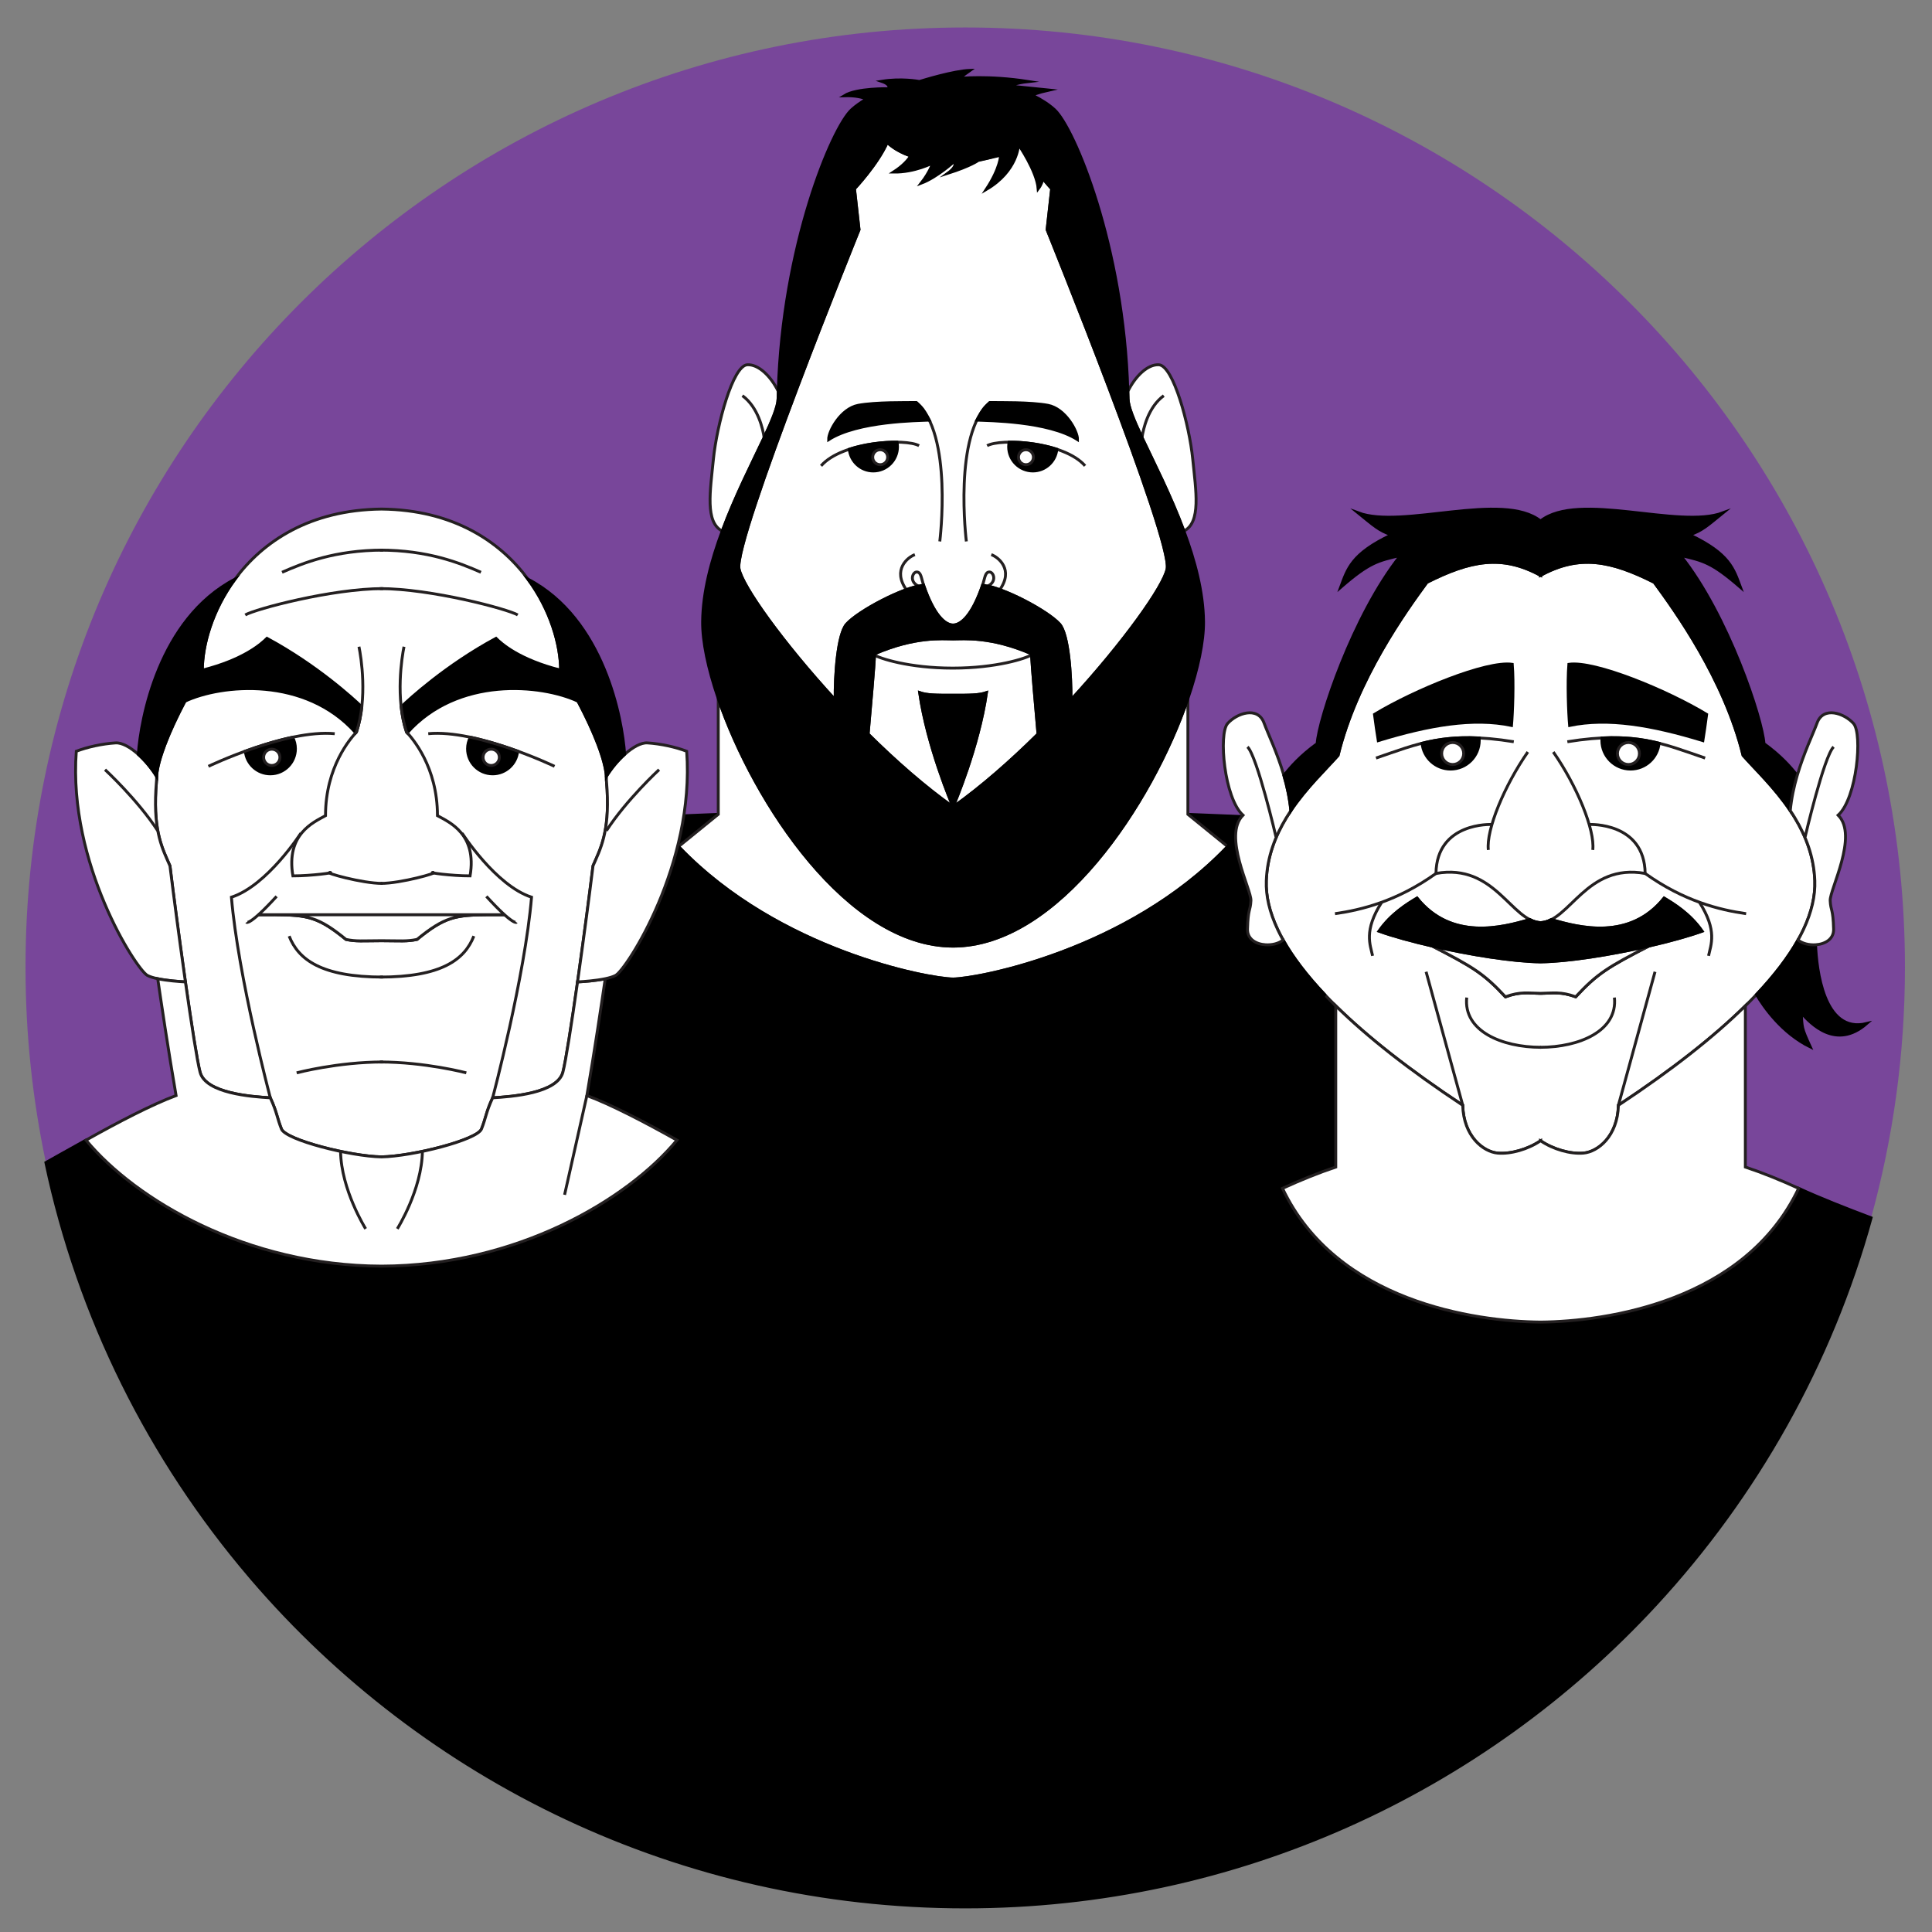
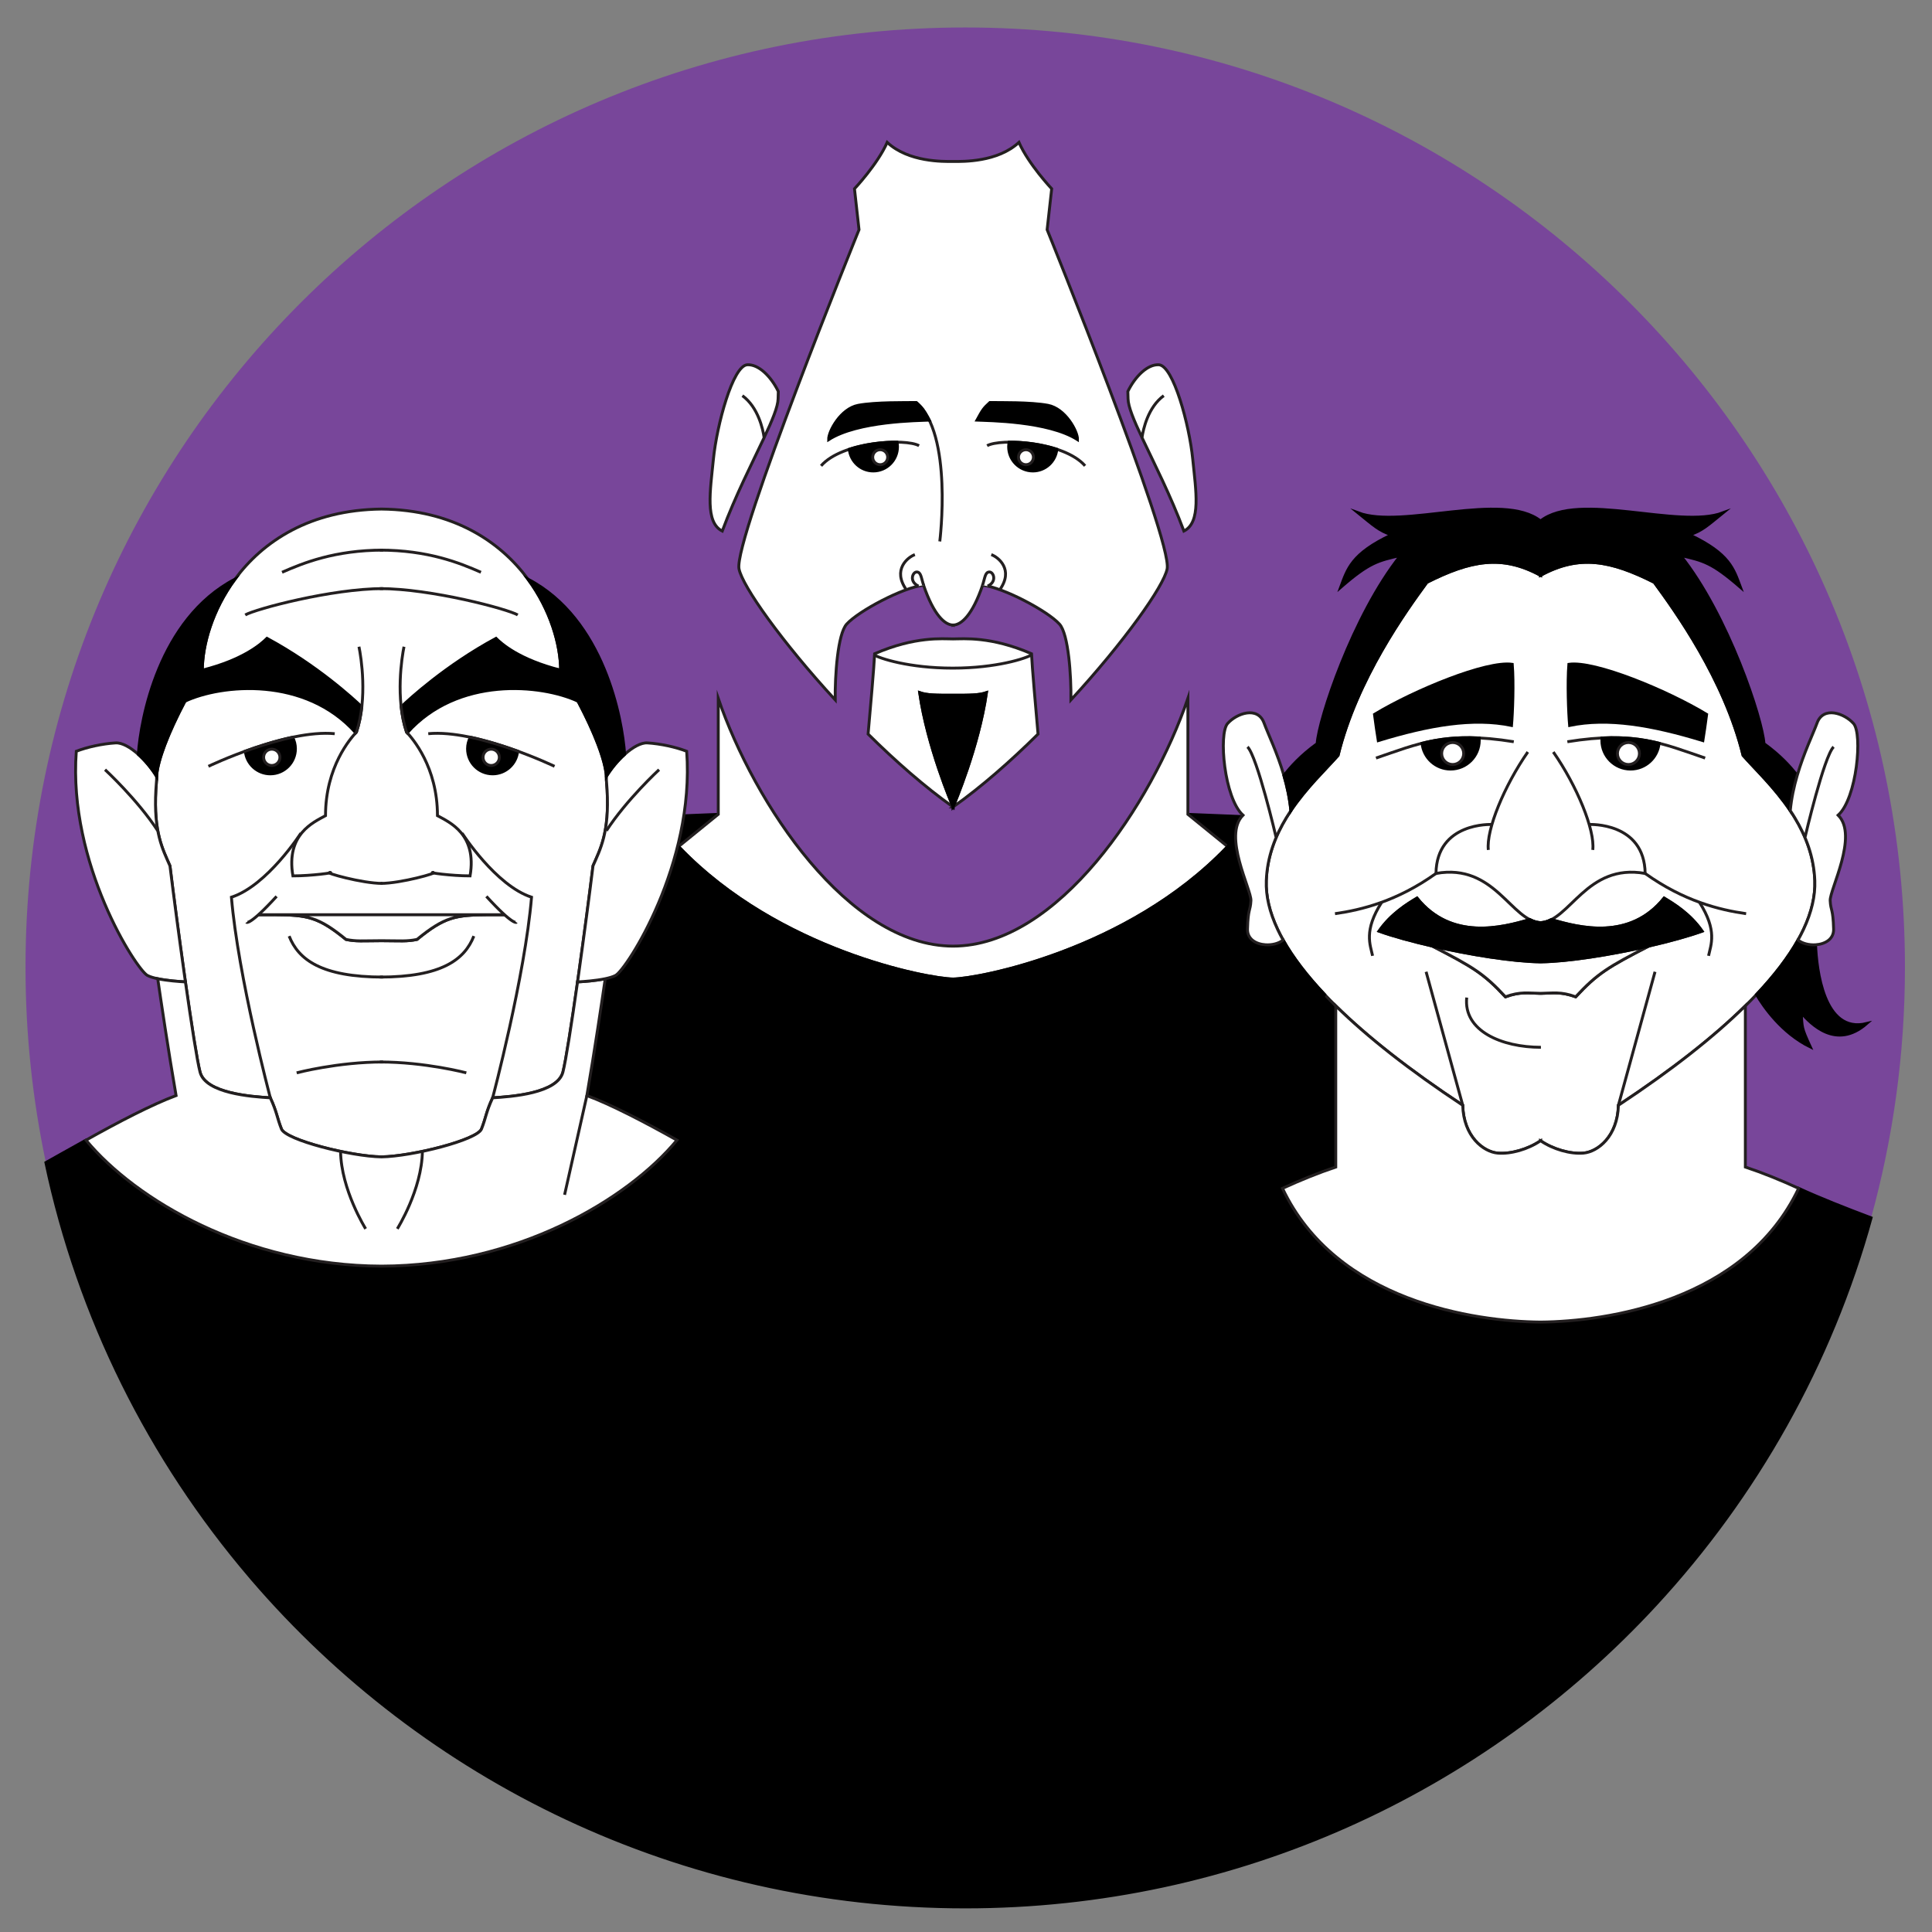
<svg xmlns="http://www.w3.org/2000/svg" version="1.1" id="Layer_1" x="0px" y="0px" width="500px" height="500px" viewBox="0 0 500 500" xml:space="preserve">
  <rect x="0" y="0" width="500" height="500" fill="#808080" stroke="none" />
  <path fill="#78469A" d="M73.072,324.506c5.119-41.837,11.813-74.395,20.399-78.282c26.687-12.083,46.962-24.121,68.094-23.27 c-0.115,0.15-0.21,0.286-0.328,0.439c12.652,18.649,52.446,43.788,85.418,43.803c32.968-0.015,72.762-25.153,85.418-43.803 c-0.12-0.153-0.217-0.289-0.332-0.439c21.132-0.852,41.407,11.187,68.094,23.27c9.574,4.334,16.798,44.316,22.104,93.06 c16.326-3.919,34.56-12.755,43.546-31.74c5.544,2.542,11.972,5.073,18.753,7.634c5.7-20.651,8.762-42.401,8.762-64.867 C493,115.995,384.117,7.11,249.8,7.11C115.484,7.11,6.601,115.995,6.601,250.31c0,17.339,1.827,34.248,5.276,50.562 c2.301-1.315,4.999-2.787,10.384-5.804C31.79,306.571,50.052,318.859,73.072,324.506z" />
  <path stroke="#000000" stroke-width="0.75" stroke-miterlimit="10" d="M465.485,307.543c-8.986,18.985-27.22,27.821-43.546,31.74 c-5.307-48.743-12.53-88.726-22.104-93.06c-26.687-12.083-46.962-24.121-68.094-23.27c0.115,0.15,0.212,0.286,0.332,0.439 c-12.656,18.649-52.45,43.788-85.418,43.803c-32.972-0.015-72.766-25.153-85.418-43.803c0.118-0.153,0.213-0.289,0.328-0.439 c-21.132-0.852-41.407,11.187-68.094,23.27c-8.586,3.888-15.28,36.445-20.399,78.282c-23.021-5.646-41.282-17.935-50.812-29.438 c-5.385,3.017-8.083,4.488-10.384,5.804c8.515,40.258,26.984,76.835,52.718,107.046c0.227,0.267,0.451,0.538,0.679,0.803 c44.603,51.907,110.722,84.79,184.526,84.79c35.161,0,68.573-7.473,98.75-20.898c30.465-13.555,57.622-33.184,79.943-57.353 c25.907-28.051,45.29-62.212,55.745-100.082C477.457,312.616,471.029,310.085,465.485,307.543z" />
  <path fill="#FFFFFF" stroke="#231F20" stroke-width="0.75" stroke-miterlimit="10" d="M270.995,59.439l1.181-10.587 c0,0-5.974-6.328-8.473-12.004c-5.542,5.144-14.472,4.947-17.037,4.943l0,0h-0.011h-0.008h-0.003 c-2.564,0.004-11.499,0.2-17.039-4.943c-2.499,5.676-8.469,12.004-8.469,12.004l1.177,10.587c0,0-32.475,80.239-31.064,87.769 c0.846,4.492,11.198,19.032,24.902,33.928c-0.082-6.247,0.627-17.025,2.961-19.612c3.082-3.416,14.573-9.494,19.902-10.077 c2.644,7.778,5.531,10.292,7.63,10.32v0.004l0.011-0.004l0.011,0.004v-0.004c2.097-0.028,4.981-2.542,7.63-10.32 c5.331,0.583,16.82,6.661,19.9,10.077c2.336,2.587,3.043,13.365,2.959,19.612c13.708-14.896,24.062-29.436,24.904-33.928 C303.47,139.679,270.995,59.439,270.995,59.439z" />
  <path fill="#FFFFFF" stroke="#231F20" stroke-width="0.75" stroke-miterlimit="10" d="M237.1,104.146 c9.617,7.994,6.117,35.975,6.117,35.975" />
  <path stroke="#000000" stroke-width="0.75" stroke-miterlimit="10" d="M240.473,108.728c-2.843,0.134-18.458,0.197-26.021,5.038 c-0.055-2.122,3.159-8.026,7.657-8.869c4.497-0.843,12.432-0.687,15.018-0.72C238.755,105.676,238.944,105.927,240.473,108.728z" />
  <path fill="#FFFFFF" stroke="#231F20" stroke-width="0.75" stroke-miterlimit="10" d="M237.85,115.349 c-3.5-1.958-19.861-1.082-25.357,5.204" />
  <path stroke="#000000" stroke-width="0.75" stroke-miterlimit="10" d="M219.803,116.271c0.328,3.15,2.962,5.615,6.199,5.615 c3.464,0,6.266-2.807,6.266-6.267c0-0.406-0.044-0.802-0.118-1.186C228.486,114.39,223.848,114.94,219.803,116.271z" />
  <path fill="#FFFFFF" stroke="#231F20" stroke-width="0.75" stroke-miterlimit="10" d="M234.599,152.675 c-3.744-5.247,0.334-8.475,2.169-9.139" />
  <path fill="#FFFFFF" stroke="#231F20" stroke-width="0.75" stroke-miterlimit="10" d="M239.015,151.446 c-0.635-2.05-0.668-3.373-1.748-3.414c-1.086-0.041-2.082,2.497,0.456,3.663" />
  <path fill="#FFFFFF" stroke="#231F20" stroke-width="0.75" stroke-miterlimit="10" d="M192.131,102.399 c4.082,2.986,5.305,8.66,5.633,10.845c2.099-4.46,3.57-7.983,3.607-10.04c0.011-0.639,0.035-1.27,0.052-1.902 c-1.919-3.955-5.164-7.091-8.042-6.898c-3.748,0.249-7.867,15.612-8.745,24.357c-0.833,8.323-2.219,16.406,2.284,18.677 c3.414-9.183,7.793-17.703,10.844-24.193C197.436,111.06,196.213,105.386,192.131,102.399z" />
  <path stroke="#000000" stroke-width="0.75" stroke-miterlimit="10" d="M185.859,210.758l-16.744,0.687l2.55,3.236 c1.265,1.529,2.588,2.991,3.94,4.408L185.859,210.758z" />
-   <path fill="#FFFFFF" stroke="#231F20" stroke-width="0.75" stroke-miterlimit="10" d="M256.211,104.146 c-9.619,7.994-6.121,35.975-6.121,35.975" />
  <path stroke="#000000" stroke-width="0.75" stroke-miterlimit="10" d="M252.836,108.728c2.845,0.134,18.458,0.197,26.022,5.038 c0.056-2.122-3.161-8.026-7.659-8.869c-4.497-0.843-12.427-0.687-15.02-0.72C254.554,105.676,254.366,105.927,252.836,108.728z" />
  <path fill="#FFFFFF" stroke="#231F20" stroke-width="0.75" stroke-miterlimit="10" d="M255.463,115.349 c3.498-1.958,19.857-1.082,25.355,5.204" />
  <path stroke="#000000" stroke-width="0.75" stroke-miterlimit="10" d="M273.506,116.271c-0.328,3.15-2.963,5.615-6.199,5.615 c-3.461,0-6.268-2.807-6.268-6.267c0-0.406,0.048-0.802,0.122-1.186C264.82,114.39,269.459,114.94,273.506,116.271z" />
  <path fill="#FFFFFF" stroke="#231F20" stroke-width="0.75" stroke-miterlimit="10" d="M258.708,152.675 c3.746-5.247-0.332-8.475-2.163-9.139" />
  <path fill="#FFFFFF" stroke="#231F20" stroke-width="0.75" stroke-miterlimit="10" d="M254.296,151.446 c0.635-2.05,0.662-3.373,1.748-3.414c1.084-0.041,2.082,2.497-0.458,3.663" />
  <path fill="#FFFFFF" stroke="#231F20" stroke-width="0.75" stroke-miterlimit="10" d="M246.666,208.834 c7.37-5.227,14.915-11.865,21.977-18.86c-0.529-5.954-1.568-17.828-1.69-20.789c-10.537-4.564-17.569-3.837-20.297-3.831 c-2.728-0.006-9.762-0.733-20.301,3.831c-0.12,2.961-1.158,14.835-1.69,20.789c7.063,6.995,14.61,13.634,21.98,18.86v0.015 c0.007-0.002,0.007-0.005,0.011-0.007c0.002,0.002,0.006,0.005,0.011,0.007V208.834z M246.645,179.928L246.645,179.928h0.011h0.011 l0,0c4.465,0,6.717-0.004,8.626-0.668c-2.031,14.072-8.34,28.838-8.637,29.521c-0.295-0.683-6.609-15.448-8.643-29.521 C239.926,179.924,242.176,179.928,246.645,179.928z" />
  <path fill="#FFFFFF" stroke="#231F20" stroke-width="0.75" stroke-miterlimit="10" d="M301.182,102.399 c-4.087,2.986-5.307,8.66-5.637,10.845c-2.099-4.46-3.57-7.983-3.605-10.04c-0.015-0.639-0.035-1.27-0.056-1.902 c1.923-3.955,5.166-7.091,8.046-6.898c3.748,0.249,7.871,15.612,8.743,24.357c0.831,8.323,2.219,16.406-2.281,18.677 c-3.415-9.183-7.794-17.703-10.847-24.193C295.875,111.06,297.095,105.386,301.182,102.399z" />
  <path stroke="#000000" stroke-width="0.75" stroke-miterlimit="10" d="M246.666,208.758c0.36-0.833,6.604-15.504,8.626-29.498 c-1.909,0.664-4.165,0.668-8.637,0.668c-4.474,0-6.729-0.004-8.643-0.668c2.026,13.994,8.273,28.665,8.632,29.498v0.045 c0.003-0.004,0.007-0.019,0.011-0.022c0,0.004,0.008,0.019,0.011,0.022V208.758z" />
  <path stroke="#000000" stroke-width="0.75" stroke-miterlimit="10" d="M307.451,210.758l16.744,0.687l-2.548,3.236 c-1.269,1.529-2.592,2.991-3.94,4.408L307.451,210.758z" />
  <path fill="#FFFFFF" stroke="#231F20" stroke-width="0.75" stroke-miterlimit="10" d="M307.451,210.758l-0.025-0.019v-29.985 c-9.333,27.28-33.664,64.074-60.771,64.104c-27.108-0.03-51.439-36.824-60.771-64.104v29.985l-0.025,0.019l-10.254,8.331 c0.082,0.09,0.167,0.183,0.256,0.271c25.646,26.694,64.385,33.955,70.783,34.011l0,0h0.011h0.011l0,0 c6.396-0.056,45.137-7.316,70.783-34.011c0.085-0.089,0.174-0.182,0.258-0.271L307.451,210.758z" />
  <path stroke="#000000" stroke-width="0.75" stroke-miterlimit="10" d="M332.073,223.394c-0.12-0.153-0.217-0.289-0.332-0.439 c-3.566-4.703-4.913-7.354-7.498-11.55c-0.838,1.122-1.709,2.208-2.596,3.276c-1.269,1.529-2.592,2.991-3.94,4.408 c-0.084,0.09-0.173,0.183-0.258,0.271c-25.658,26.706-64.422,33.962-70.794,34.011c-6.374-0.049-45.135-7.305-70.794-34.011 c-0.089-0.089-0.174-0.182-0.256-0.271c-1.353-1.417-2.676-2.879-3.94-4.408c-0.891-1.068-1.758-2.154-2.602-3.276 c-2.579,4.195-3.93,6.847-7.498,11.55c-0.115,0.15-0.21,0.286-0.328,0.439c12.652,18.647,52.436,43.786,85.407,43.803l0,0h0.011 h0.011l0,0C279.635,267.18,319.417,242.041,332.073,223.394z" />
  <circle fill="#FFFFFF" stroke="#231F20" stroke-width="0.75" stroke-miterlimit="10" cx="227.792" cy="118.324" r="1.937" />
  <circle fill="#FFFFFF" stroke="#231F20" stroke-width="0.75" stroke-miterlimit="10" cx="265.516" cy="118.324" r="1.937" />
  <path fill="#FFFFFF" stroke="#231F20" stroke-width="0.75" stroke-miterlimit="10" d="M267.016,169.444 c-1.437,0.936-9.153,3.466-20.39,3.466h-0.095c-11.242,0-18.956-2.53-20.394-3.466" />
-   <path stroke="#000000" stroke-width="0.75" stroke-miterlimit="10" d="M306.392,137.438c-3.415-9.183-7.794-17.703-10.847-24.193 c-2.099-4.46-3.57-7.983-3.605-10.04c-0.015-0.639-0.035-1.27-0.056-1.902c-1.058-37.66-13.916-68.295-19.005-72.923 c-1.474-1.34-3.35-2.56-5.521-3.626l-0.221-0.158c0,0,1.492-0.668,4.271-1.285c-3.857-0.386-10.034-1.031-10.034-1.031 s1.26-0.797,4.734-1.182c-10.348-1.621-17.807-0.799-17.807-0.799s0.639-0.617,2.728-2.086c-4.221,0.147-12.096,2.58-12.984,2.854 c-0.043,0.009-0.084,0.016-0.124,0.022c-0.373-0.072-4.725-0.855-9.743-0.046c2.549,0.851,1.788,1.919,1.788,1.919 s-8.222-0.194-11.463,1.815c3.022-0.093,4.8,0.425,5.76,0.868c-1.461,0.841-2.758,1.756-3.836,2.733 c-5.089,4.628-17.943,35.263-19.005,72.923c-0.017,0.633-0.041,1.264-0.052,1.902c-0.037,2.057-1.509,5.58-3.607,10.04 c-3.051,6.49-7.43,15.011-10.844,24.193c-2.842,7.645-5.002,15.72-5.08,23.416c-0.056,5.156,1.392,12.143,4.045,19.9 c9.331,27.276,33.656,64.067,60.76,64.104l0,0h0.011h0.011l0,0c27.102-0.037,51.427-36.828,60.76-64.104 c2.649-7.758,4.095-14.744,4.045-19.9C311.391,153.157,309.232,145.082,306.392,137.438z M246.655,208.842 c-7.372-5.229-14.926-11.87-21.991-18.868c0.532-5.954,1.57-17.828,1.69-20.789c10.528-4.561,17.557-3.841,20.29-3.831h0.011h0.011 c2.733-0.01,9.76-0.729,20.286,3.831c0.122,2.961,1.161,14.835,1.69,20.789C261.575,196.972,254.029,203.613,246.655,208.842z M302.06,147.208c-0.843,4.492-11.196,19.032-24.904,33.928c0.084-6.247-0.623-17.025-2.959-19.612 c-3.08-3.416-14.569-9.494-19.9-10.077c-2.653,7.791-5.54,10.3-7.641,10.32c-2.103-0.021-4.989-2.529-7.641-10.32 c-5.329,0.583-16.82,6.661-19.902,10.077c-2.334,2.587-3.043,13.365-2.961,19.612c-13.704-14.896-24.057-29.436-24.902-33.928 c-1.41-7.529,31.064-87.769,31.064-87.769l-1.177-10.587c0,0,5.97-6.328,8.469-12.004c1.788,1.662,3.932,2.76,6.099,3.492 c-0.651,1.041-1.938,2.572-4.462,4.197c5.559,0.078,10.188-2.392,10.188-2.392s-0.772,2.392-3.01,5.249 c4.089-1.544,8.531-5.598,8.531-5.598s1.117,1.043-1.662,3.049c6.022-1.93,7.85-3.32,7.85-3.32l5.817-1.349c0,0,0,3.202-3.705,8.837 c8.181-4.785,8.334-11.617,8.334-11.617s4.749,6.869,5.098,11.464c0.814-1.078,1.091-2.004,1.161-2.683 c1.336,1.617,2.331,2.674,2.331,2.674l-1.181,10.587C270.995,59.439,303.47,139.679,302.06,147.208z" />
  <path fill="#FFFFFF" stroke="#231F20" stroke-width="0.75" stroke-miterlimit="10" d="M469.675,227.914 c-0.239-6.242-2.354-11.615-5.175-16.269c-0.382-0.631-0.771-1.251-1.18-1.854c-3.991-5.951-8.97-10.631-12.211-14.293 c-4.812-19.744-17.583-37.425-22.987-44.795c-11.256-5.674-19.406-7.279-29.428-1.808c-10.018-5.472-18.169-3.866-29.424,1.808 c-5.405,7.37-18.175,25.051-22.986,44.795c-3.239,3.662-8.221,8.342-12.214,14.293c-0.406,0.603-0.796,1.223-1.179,1.854 c-2.82,4.653-4.938,10.026-5.177,16.269c-0.146,3.934,0.83,8.146,2.936,12.617c0.423,0.901,0.896,1.816,1.414,2.742 c2.495,4.461,6.078,9.166,10.747,14.102c0.916,0.969,1.877,1.948,2.881,2.934c8.146,8.024,19.072,16.619,32.86,25.733 c0.195,8.057,5.331,12.061,9.061,12.38c3.399,0.289,7.856-0.989,11.081-3.195c3.23,2.206,7.686,3.484,11.084,3.195 c3.729-0.319,8.866-4.323,9.064-12.38c13.784-9.114,24.709-17.709,32.854-25.733c1.004-0.985,1.967-1.965,2.882-2.934 c4.672-4.936,8.253-9.641,10.749-14.102c0.518-0.926,0.99-1.841,1.417-2.742C468.85,236.06,469.823,231.848,469.675,227.914z M426.739,244.826c-10.533,5.428-13.352,7.112-18.949,13.15c-3.888-1.422-5.954-0.928-9.096-0.893 c-3.138-0.035-5.205-0.529-9.092,0.893c-5.597-6.038-8.414-7.723-18.95-13.15c-5.28-1.211-10.164-2.557-13.76-3.846 c3.143-4.519,7.368-7.073,9.822-8.547c8.862,11.036,21.921,7.7,29.187,5.552c0.884,0.46,1.793,0.746,2.752,0.806v0.011 c0.015-0.002,0.029-0.004,0.041-0.006c0.015,0.002,0.029,0.004,0.044,0.006v-0.011c0.962-0.06,1.871-0.346,2.754-0.806 c7.266,2.148,20.323,5.484,29.185-5.552c2.457,1.474,6.68,4.028,9.823,8.547C436.903,242.27,432.022,243.615,426.739,244.826z" />
  <path fill="none" stroke="#231F20" stroke-width="0.75" stroke-miterlimit="10" d="M398.789,271.041 c-10.12,0-20.09-4.226-19.204-12.872" />
  <line fill="none" stroke="#231F20" stroke-width="0.75" stroke-miterlimit="10" x1="369.073" y1="251.493" x2="378.553" y2="286.042" />
  <path fill="none" stroke="#231F20" stroke-width="0.75" stroke-miterlimit="10" d="M398.835,238.816 c-7.731-0.256-11.914-15.497-27.208-12.768c0.194-13.359,14.438-12.671,14.438-12.671" />
  <path fill="none" stroke="#231F20" stroke-width="0.75" stroke-miterlimit="10" d="M395.398,194.615 c-6.089,8.741-10.806,20.14-10.216,25.346" />
  <path fill="none" stroke="#231F20" stroke-width="0.75" stroke-miterlimit="10" d="M345.498,236.462 c6.874-0.981,16.109-3.241,26.129-10.413" />
  <path fill="none" stroke="#231F20" stroke-width="0.75" stroke-miterlimit="10" d="M355.223,247.366 c-0.592-2.85-2.36-6.482,2.354-13.851" />
  <path fill="none" stroke="#231F20" stroke-width="0.75" stroke-miterlimit="10" d="M356.107,196.184 c10.706-3.631,17.976-7.071,35.658-4.222" />
  <path stroke="#000000" stroke-width="0.75" stroke-miterlimit="10" d="M368.029,192.357c0.371,3.748,3.532,6.678,7.379,6.678 c4.097,0,7.418-3.321,7.418-7.418c0-0.212-0.013-0.427-0.031-0.635C376.85,190.689,372.265,191.298,368.029,192.357z" />
  <path fill="#FFFFFF" stroke="#231F20" stroke-width="0.75" stroke-miterlimit="10" d="M378.8,195.009 c0,1.57-1.276,2.847-2.848,2.847c-1.576,0-2.853-1.276-2.853-2.847c0-1.573,1.276-2.85,2.853-2.85 C377.523,192.159,378.8,193.436,378.8,195.009z" />
  <path stroke="#000000" stroke-width="0.75" stroke-miterlimit="10" d="M391.176,187.739c-9.923-2.063-21.315-0.099-34.48,3.926 c-0.293-1.862-0.687-4.419-0.981-6.775c10.215-6.188,28.979-13.95,35.658-12.967C391.766,176.638,391.469,184.496,391.176,187.739z" />
  <path fill="#FFFFFF" stroke="#231F20" stroke-width="0.75" stroke-miterlimit="10" d="M380.763,300.117 c0.787,12.77,11.003,22.789,11.003,22.789" />
  <path stroke="#000000" stroke-width="0.75" stroke-miterlimit="10" d="M327.529,244.506c-0.252,6.177-2.031,23.156-13.222,20.394 c7.956,6.926,14.439,0,16.946-2.801c-0.297,3.979,0,3.686-2.36,8.84c7.371-3.629,12.028-10.376,13.918-13.563 c-4.669-4.936-8.252-9.641-10.747-14.102C330.962,244.183,329.214,244.609,327.529,244.506z" />
  <path fill="#FFFFFF" stroke="#231F20" stroke-width="0.75" stroke-miterlimit="10" d="M332.892,211.646 c0.383-0.631,0.772-1.251,1.179-1.854c-0.293-3.19-0.971-6.255-1.796-9.091c-1.728-5.907-4.119-10.795-5.146-13.601 c-1.622-4.421-7.075-2.505-9.43,0.146c-2.36,2.653-0.887,19.304,3.979,23.724c-5.307,5.303,2.208,19.305,2.06,22.103 c-0.146,2.8-0.737,1.915-0.884,7.366c-0.072,2.633,2.229,3.915,4.676,4.067c1.685,0.104,3.433-0.323,4.535-1.232 c-0.518-0.926-0.991-1.841-1.414-2.742c-2.105-4.472-3.082-8.684-2.936-12.617C327.954,221.672,330.071,216.299,332.892,211.646z" />
-   <path fill="#FFFFFF" stroke="#231F20" stroke-width="0.75" stroke-miterlimit="10" d="M398.604,271.041 c10.119,0,20.089-4.226,19.207-12.872" />
  <line fill="none" stroke="#231F20" stroke-width="0.75" stroke-miterlimit="10" x1="428.318" y1="251.493" x2="418.843" y2="286.042" />
  <path fill="none" stroke="#231F20" stroke-width="0.75" stroke-miterlimit="10" d="M398.555,238.816 c7.734-0.256,11.92-15.497,27.213-12.768c-0.197-13.359-14.441-12.671-14.441-12.671" />
  <path fill="none" stroke="#231F20" stroke-width="0.75" stroke-miterlimit="10" d="M401.993,194.615 c6.092,8.741,10.807,20.14,10.216,25.346" />
  <path fill="none" stroke="#231F20" stroke-width="0.75" stroke-miterlimit="10" d="M451.895,236.462 c-6.875-0.981-16.109-3.241-26.127-10.413" />
  <path fill="none" stroke="#231F20" stroke-width="0.75" stroke-miterlimit="10" d="M442.17,247.366 c0.592-2.85,2.358-6.482-2.354-13.851" />
  <path fill="none" stroke="#231F20" stroke-width="0.75" stroke-miterlimit="10" d="M441.286,196.184 c-10.708-3.631-17.978-7.071-35.658-4.222" />
  <path stroke="#000000" stroke-width="0.75" stroke-miterlimit="10" d="M429.363,192.357c-0.369,3.748-3.533,6.678-7.379,6.678 c-4.098,0-7.419-3.321-7.419-7.418c0-0.212,0.016-0.427,0.034-0.635C420.546,190.689,425.127,191.298,429.363,192.357z" />
  <circle fill="#FFFFFF" stroke="#231F20" stroke-width="0.75" stroke-miterlimit="10" cx="421.442" cy="195.009" r="2.848" />
  <path stroke="#000000" stroke-width="0.75" stroke-miterlimit="10" d="M406.216,187.739c9.924-2.063,21.317-0.099,34.482,3.926 c0.291-1.862,0.685-4.419,0.979-6.775c-10.214-6.188-28.979-13.95-35.658-12.967C405.628,176.638,405.923,184.496,406.216,187.739z" />
  <path fill="#FFFFFF" stroke="#231F20" stroke-width="0.75" stroke-miterlimit="10" d="M416.629,300.117 c-0.786,12.77-11.001,22.789-11.001,22.789" />
  <path stroke="#000000" stroke-width="0.75" stroke-miterlimit="10" d="M469.862,244.506c0.253,6.177,2.032,23.156,13.223,20.394 c-7.957,6.926-14.441,0-16.946-2.801c0.295,3.979,0,3.686,2.358,8.84c-7.372-3.629-12.027-10.376-13.918-13.563 c4.672-4.936,8.253-9.641,10.749-14.102C466.43,244.183,468.18,244.609,469.862,244.506z" />
  <path fill="#FFFFFF" stroke="#231F20" stroke-width="0.75" stroke-miterlimit="10" d="M465.485,307.543 c-4.614-2.115-9.249-3.998-13.788-5.513c0-7.06,0-33.864,0-41.722c-8.146,8.024-19.07,16.619-32.854,25.733 c-0.198,8.057-5.335,12.061-9.064,12.38c-3.384,0.285-7.816-0.979-11.04-3.169V295.2c-0.015,0.008-0.029,0.016-0.044,0.026 c-0.012-0.011-0.026-0.019-0.041-0.026v0.053c-3.223,2.189-7.655,3.454-11.04,3.169c-3.729-0.319-8.865-4.323-9.061-12.38 c-13.788-9.114-24.715-17.709-32.86-25.733c0,7.857,0,34.662,0,41.722c-4.536,1.515-9.169,3.397-13.784,5.513 c13.889,29.345,49.877,34.462,66.745,34.608l0,0c0.015,0,0.029,0,0.041,0c0.015,0,0.029,0,0.044,0l0,0 C415.606,342.005,451.596,336.888,465.485,307.543z" />
  <path stroke="#000000" stroke-width="0.75" stroke-miterlimit="10" d="M456.511,192.454c-0.396-6.288-9.235-33.204-21.611-48.723 c5.894,1.375,8.055,1.769,15.523,8.251c-1.769-4.715-2.754-8.645-13.165-13.558c3.338-1.176,4.519-2.356,8.644-5.696 c-11.434,4.312-37.346-5.669-47.207,2.108c-9.858-7.777-35.77,2.203-47.205-2.108c4.127,3.34,5.307,4.521,8.648,5.696 c-10.417,4.913-11.4,8.843-13.165,13.558c7.463-6.482,9.627-6.876,15.52-8.251c-12.376,15.519-21.216,42.435-21.61,48.723 c-4.337,3.152-6.825,5.98-8.607,8.247c0.825,2.836,1.503,5.9,1.796,9.091c3.993-5.951,8.975-10.631,12.214-14.293 c4.812-19.744,17.581-37.425,22.986-44.795c11.238-5.666,19.382-7.273,29.383-1.829v0.04c0.015-0.007,0.029-0.011,0.041-0.019 c0.015,0.008,0.029,0.012,0.044,0.019v-0.04c9.999-5.444,18.144-3.837,29.384,1.829c5.404,7.37,18.176,25.051,22.987,44.795 c3.241,3.662,8.22,8.342,12.211,14.293c0.295-3.19,0.97-6.255,1.796-9.091C463.337,198.435,460.849,195.606,456.511,192.454z" />
  <path fill="#FFFFFF" stroke="#231F20" stroke-width="0.75" stroke-miterlimit="10" d="M464.5,211.646 c-0.382-0.631-0.771-1.251-1.18-1.854c0.295-3.19,0.97-6.255,1.796-9.091c1.729-5.907,4.119-10.795,5.147-13.601 c1.621-4.421,7.072-2.505,9.429,0.146c2.36,2.653,0.886,19.304-3.978,23.724c5.308,5.303-2.208,19.305-2.062,22.103 c0.146,2.8,0.736,1.915,0.885,7.366c0.07,2.633-2.23,3.915-4.676,4.067c-1.683,0.104-3.433-0.323-4.534-1.232 c0.518-0.926,0.99-1.841,1.417-2.742c2.104-4.472,3.078-8.684,2.93-12.617C469.436,221.672,467.32,216.299,464.5,211.646z" />
  <path fill="#FFFFFF" stroke="#231F20" stroke-width="0.75" stroke-miterlimit="10" d="M398.694,248.929 c-7.04-0.07-18.23-1.848-28.042-4.103c10.536,5.428,13.354,7.112,18.95,13.15c3.866-1.418,5.938-0.936,9.051-0.893v0.002 c0.015,0,0.028-0.002,0.041-0.002c0.017,0,0.027,0.002,0.044,0.002v-0.002c3.116-0.043,5.185-0.525,9.052,0.893 c5.598-6.038,8.416-7.723,18.949-13.15C416.928,247.081,405.737,248.858,398.694,248.929z" />
  <path stroke="#000000" stroke-width="0.75" stroke-miterlimit="10" d="M440.5,240.98c-3.144-4.519-7.366-7.073-9.823-8.547 c-8.861,11.036-21.919,7.7-29.185,5.552c-0.896,0.466-1.818,0.757-2.798,0.811c-0.977-0.054-1.896-0.345-2.793-0.811 c-7.266,2.148-20.324,5.484-29.187-5.552c-2.454,1.474-6.68,4.028-9.822,8.547c3.596,1.289,8.479,2.635,13.76,3.846 c9.795,2.247,20.96,4.024,28.001,4.099v0.004c0.015,0,0.029,0,0.041,0c0.015,0,0.029,0,0.044,0v-0.004 c7.042-0.074,18.206-1.852,28.001-4.099C432.022,243.615,436.903,242.27,440.5,240.98z" />
  <path fill="none" stroke="#231F20" stroke-width="0.75" stroke-miterlimit="10" d="M322.854,193.287 c2.507,2.505,7.368,23.282,7.368,23.282" />
  <path fill="none" stroke="#231F20" stroke-width="0.75" stroke-miterlimit="10" d="M474.538,193.287 c-2.507,2.505-7.368,23.282-7.368,23.282" />
  <path fill="#FFFFFF" stroke="#231F20" stroke-width="0.75" stroke-miterlimit="10" d="M157.118,204.428 c-0.045-0.82-0.103-1.672-0.185-2.568c0.019-0.289,0.014-0.604-0.005-0.938c-0.292-5.333-5.036-16.21-11.827-27.347 c0-6.685-2.588-15.719-8.459-23.683c-7.218-9.787-19.406-17.944-37.896-18.146l0,0c-0.007,0-0.011,0-0.019,0h-0.017l0,0 c-18.491,0.202-30.68,8.359-37.897,18.146c-5.871,7.964-8.459,16.998-8.459,23.683c-6.791,11.137-11.534,22.014-11.827,27.347 c-0.019,0.334-0.022,0.649-0.005,0.938c-0.08,0.896-0.14,1.748-0.185,2.568c-0.61,11.047,1.767,15.355,3.646,19.652 c0.916,7.475,2.312,18.037,3.694,27.862c0.105,0.729,0.206,1.454,0.308,2.175c1.557,10.925,3.051,20.547,3.791,23.353 c1.441,5.484,13.275,6.352,18.182,6.639c1.731,3.752,1.731,5.193,2.885,8.079c1.136,2.843,17.904,7.071,25.867,7.21l0,0h0.017 c0.008,0,0.012,0,0.019,0l0,0c7.964-0.139,24.73-4.367,25.865-7.21c1.154-2.886,1.154-4.327,2.886-8.079 c4.907-0.287,16.74-1.154,18.184-6.639c0.738-2.806,2.234-12.428,3.789-23.353c0.102-0.721,0.204-1.445,0.308-2.175 c1.383-9.825,2.777-20.388,3.694-27.862C155.352,219.783,157.729,215.475,157.118,204.428z M126.382,236.742 c-8.546,0.035-11.318,0.549-18.471,6.385c-2.729,0.553-4.195,0.34-9.165,0.324l0,0c-0.007,0-0.011,0-0.019,0h-0.017l0,0 c-4.971,0.016-6.437,0.229-9.164-0.324c-7.154-5.836-9.925-6.35-18.473-6.385c-1.771,0-3.245,0-4.255,0c1.571,0,2.979-0.004,4.255,0 c8.758,0,24.761,0,27.637,0c0.012,0,0.024,0,0.035,0C101.621,236.742,117.626,236.742,126.382,236.742c1.278-0.004,2.683,0,4.255,0 C129.629,236.742,128.152,236.742,126.382,236.742z" />
  <path stroke="#000000" stroke-width="0.75" stroke-miterlimit="10" d="M69.959,200.271c3.587,0,6.492-2.908,6.492-6.494 c0-1.073-0.266-2.082-0.726-2.973c-4.28,0.897-8.585,2.262-12.229,3.588C63.805,197.688,66.58,200.271,69.959,200.271z" />
  <circle fill="#FFFFFF" stroke="#231F20" stroke-width="0.75" stroke-miterlimit="10" cx="70.336" cy="195.996" r="2.111" />
  <path fill="#FFFFFF" stroke="#231F20" stroke-width="0.75" stroke-miterlimit="10" d="M99.179,152.328 c-13.311,0-33.116,5.303-35.714,6.818" />
  <path fill="#FFFFFF" stroke="#231F20" stroke-width="0.75" stroke-miterlimit="10" d="M99.179,142.371 c-12.552,0-20.777,3.356-26.189,5.735" />
  <path fill="#FFFFFF" stroke="#231F20" stroke-width="0.75" stroke-miterlimit="10" d="M99.179,274.839 c-11.797,0-22.401,2.813-22.401,2.813" />
  <path fill="#FFFFFF" stroke="#231F20" stroke-width="0.75" stroke-miterlimit="10" d="M47.679,251.942 c-1.383-9.825-2.778-20.388-3.694-27.862c-1.88-4.297-4.257-8.605-3.646-19.652c0.045-0.82,0.104-1.672,0.185-2.568 c-0.018-0.289-0.014-0.604,0.005-0.938c-1.319-2.134-3.002-4.138-4.729-5.682c-2.097-1.878-4.253-3.078-5.882-2.977 c-3.464,0.216-7.36,1.082-10.174,2.164c-2.163,29.22,15.584,56.493,18.397,58.009c0.656,0.351,1.612,0.631,2.685,0.857 c2.445,0.516,5.509,0.734,7.162,0.824C47.885,253.396,47.784,252.672,47.679,251.942z" />
  <path fill="#FFFFFF" stroke="#231F20" stroke-width="0.75" stroke-miterlimit="10" d="M66.819,236.742c1.01,0,2.484,0,4.255,0 C69.798,236.738,68.391,236.742,66.819,236.742z" />
  <line fill="#FFFFFF" stroke="#231F20" stroke-width="0.75" stroke-miterlimit="10" x1="51.345" y1="309.217" x2="45.572" y2="283.529" />
  <path fill="#FFFFFF" stroke="#231F20" stroke-width="0.75" stroke-miterlimit="10" d="M85.328,225.812 c-0.188,0-0.201,0.043-0.074,0.117C85.603,225.858,85.673,225.812,85.328,225.812z" />
  <path stroke="#000000" stroke-width="0.75" stroke-miterlimit="10" d="M93.629,182.938c-2.146-2.053-11.558-10.721-24.536-17.731 c-1.373,1.373-5.96,5.522-16.734,8.238c0,0.043-0.004,0.09-0.004,0.13c-1.628,2.672-3.136,5.325-4.494,7.894 c9.502-4.435,31.162-6.479,44.212,8.179c0.062-0.066,0.13-0.145,0.18-0.198C92.954,187.342,93.383,185.127,93.629,182.938z" />
  <path stroke="#000000" stroke-width="0.75" stroke-miterlimit="10" d="M35.798,195.239c1.728,1.544,3.41,3.548,4.729,5.682 c0.225-4.053,3.021-11.312,7.333-19.453c1.358-2.568,2.866-5.222,4.494-7.894c0-0.04,0.004-0.087,0.004-0.13 c0.033-6.674,2.623-15.64,8.455-23.553C41.094,160.208,36.412,186.166,35.798,195.239z" />
  <path stroke="#000000" stroke-width="0.75" stroke-miterlimit="10" d="M127.497,200.271c-3.587,0-6.492-2.908-6.492-6.494 c0-1.073,0.266-2.082,0.727-2.973c4.281,0.897,8.586,2.262,12.229,3.588C133.651,197.688,130.878,200.271,127.497,200.271z" />
  <path fill="#FFFFFF" stroke="#231F20" stroke-width="0.75" stroke-miterlimit="10" d="M125.009,195.996 c0,1.165,0.946,2.111,2.109,2.111c1.166,0,2.113-0.946,2.113-2.111s-0.947-2.111-2.113-2.111 C125.955,193.885,125.009,194.831,125.009,195.996z" />
  <path fill="#FFFFFF" stroke="#231F20" stroke-width="0.75" stroke-miterlimit="10" d="M98.277,152.328 c13.311,0,33.116,5.303,35.714,6.818" />
  <path fill="#FFFFFF" stroke="#231F20" stroke-width="0.75" stroke-miterlimit="10" d="M98.277,142.371 c12.556,0,20.779,3.356,26.189,5.735" />
  <path fill="#FFFFFF" stroke="#231F20" stroke-width="0.75" stroke-miterlimit="10" d="M175.195,295.067 c-8.407-4.715-17.111-9.233-23.312-11.538c1.953-11.259,3.996-25.07,4.75-30.236c-2.447,0.516-5.509,0.734-7.164,0.824 c-1.555,10.925-3.051,20.547-3.789,23.353c-1.443,5.484-13.276,6.352-18.184,6.639c-1.731,3.752-1.731,5.193-2.886,8.079 c-1.135,2.843-17.927,7.08-25.884,7.21c-7.955-0.13-24.748-4.367-25.884-7.21c-1.153-2.886-1.153-4.327-2.885-8.079 c-4.906-0.287-16.74-1.154-18.182-6.639c-0.74-2.806-2.234-12.428-3.791-23.353c-1.653-0.09-4.717-0.309-7.162-0.824 c0.752,5.166,2.795,18.978,4.748,30.236c-6.201,2.305-14.903,6.823-23.312,11.538c12.854,15.515,41.561,32.485,76.45,32.611v0.002 h0.017c0.008,0,0.012,0,0.019,0v-0.002C133.635,327.553,162.343,310.582,175.195,295.067z" />
  <path fill="#FFFFFF" stroke="#231F20" stroke-width="0.75" stroke-miterlimit="10" d="M149.777,251.942 c1.383-9.825,2.777-20.388,3.694-27.862c1.88-4.297,4.257-8.605,3.646-19.652c-0.045-0.82-0.103-1.672-0.185-2.568 c0.019-0.289,0.014-0.604-0.005-0.938c1.319-2.134,3.002-4.138,4.729-5.682c2.097-1.878,4.253-3.078,5.882-2.977 c3.464,0.216,7.36,1.082,10.174,2.164c2.165,29.22-15.585,56.493-18.397,58.009c-0.657,0.351-1.612,0.631-2.683,0.857 c-2.447,0.516-5.509,0.734-7.164,0.824C149.571,253.396,149.674,252.672,149.777,251.942z" />
  <path fill="#FFFFFF" stroke="#231F20" stroke-width="0.75" stroke-miterlimit="10" d="M130.637,236.742c-1.008,0-2.484,0-4.255,0 C127.66,236.738,129.064,236.742,130.637,236.742z" />
  <path fill="#FFFFFF" stroke="#231F20" stroke-width="0.75" stroke-miterlimit="10" d="M98.746,236.742c-0.011,0-0.023,0-0.035,0 c-2.876,0-18.879,0-27.637,0c8.548,0.035,11.318,0.549,18.473,6.385c2.729,0.553,4.197,0.34,9.181,0.324 c4.984,0.016,6.452,0.229,9.184-0.324c7.152-5.836,9.925-6.35,18.471-6.385C117.626,236.742,101.621,236.742,98.746,236.742z" />
  <line fill="#FFFFFF" stroke="#231F20" stroke-width="0.75" stroke-miterlimit="10" x1="146.113" y1="309.217" x2="151.884" y2="283.529" />
  <path fill="#FFFFFF" stroke="#231F20" stroke-width="0.75" stroke-miterlimit="10" d="M112.132,225.812 c0.184,0,0.196,0.043,0.07,0.117C111.854,225.858,111.785,225.812,112.132,225.812z" />
  <path stroke="#000000" stroke-width="0.75" stroke-miterlimit="10" d="M103.829,182.938c2.145-2.053,11.558-10.721,24.534-17.731 c1.373,1.373,5.96,5.522,16.736,8.238c0,0.043,0.002,0.09,0.002,0.13c1.63,2.672,3.136,5.325,4.496,7.894 c-9.504-4.435-31.165-6.479-44.212,8.179c-0.062-0.066-0.13-0.145-0.183-0.198C104.502,187.342,104.075,185.127,103.829,182.938z" />
  <path stroke="#000000" stroke-width="0.75" stroke-miterlimit="10" d="M161.658,195.239c-1.728,1.544-3.41,3.548-4.729,5.682 c-0.223-4.053-3.021-11.312-7.331-19.453c-1.36-2.568-2.866-5.222-4.496-7.894c0-0.04-0.002-0.087-0.002-0.13 c-0.035-6.674-2.623-15.64-8.457-23.553C156.364,160.208,161.046,186.166,161.658,195.239z" />
  <path fill="none" stroke="#231F20" stroke-width="0.75" stroke-miterlimit="10" d="M53.94,198.323c0,0,20.13-9.634,32.687-8.442" />
  <path fill="none" stroke="#231F20" stroke-width="0.75" stroke-miterlimit="10" d="M99.179,252.868 c-16.019,0-21.971-4.544-24.351-10.607" />
  <path fill="none" stroke="#231F20" stroke-width="0.75" stroke-miterlimit="10" d="M77.859,215.64c0,0-8.659,13.526-17.967,16.557 c1.731,20.563,10.066,51.912,10.066,51.912" />
  <path fill="none" stroke="#231F20" stroke-width="0.75" stroke-miterlimit="10" d="M88.141,297.962 c0.143,9.956,6.494,20.056,6.494,20.056" />
  <path fill="none" stroke="#231F20" stroke-width="0.75" stroke-miterlimit="10" d="M156.934,214.988 c5.195-8.008,13.637-15.799,13.637-15.799" />
  <path fill="none" stroke="#231F20" stroke-width="0.75" stroke-miterlimit="10" d="M40.82,214.988 c-5.195-8.008-13.637-15.799-13.637-15.799" />
  <path fill="none" stroke="#231F20" stroke-width="0.75" stroke-miterlimit="10" d="M143.516,198.323c0,0-20.13-9.634-32.683-8.442" />
  <path fill="none" stroke="#231F20" stroke-width="0.75" stroke-miterlimit="10" d="M98.277,252.868 c16.018,0,21.971-4.544,24.351-10.607" />
  <path fill="none" stroke="#231F20" stroke-width="0.75" stroke-miterlimit="10" d="M119.599,215.64c0,0,8.657,13.526,17.964,16.557 c-1.73,20.563-10.065,51.912-10.065,51.912" />
  <path fill="none" stroke="#231F20" stroke-width="0.75" stroke-miterlimit="10" d="M98.277,274.839 c11.797,0,22.402,2.813,22.402,2.813" />
  <path fill="none" stroke="#231F20" stroke-width="0.75" stroke-miterlimit="10" d="M109.315,297.962 c-0.143,9.956-6.492,20.056-6.492,20.056" />
  <path fill="none" stroke="#231F20" stroke-width="0.75" stroke-miterlimit="10" d="M92.901,167.37 c0.542,2.598,2.273,13.311-0.649,22.078c-1.514,1.623-8.01,8.982-8.01,21.644c-3.136,1.733-10.279,4.764-8.438,15.586 c4.869,0,11.038-0.866,9.524-0.866c-1.517,0,8.331,2.814,13.634,2.814" />
  <path fill="none" stroke="#231F20" stroke-width="0.75" stroke-miterlimit="10" d="M104.554,167.37 c-0.539,2.598-2.272,13.311,0.649,22.078c1.517,1.623,8.011,8.982,8.011,21.644c3.138,1.733,10.279,4.764,8.44,15.586 c-4.871,0-11.038-0.866-9.522-0.866c1.514,0-8.335,2.814-13.638,2.814" />
  <path fill="none" stroke="#231F20" stroke-width="0.75" stroke-miterlimit="10" d="M71.582,231.981 c-7.035,7.682-7.793,6.709-7.793,6.709" />
  <path fill="none" stroke="#231F20" stroke-width="0.75" stroke-miterlimit="10" d="M125.873,231.981 c7.036,7.682,7.795,6.709,7.795,6.709" />
</svg>